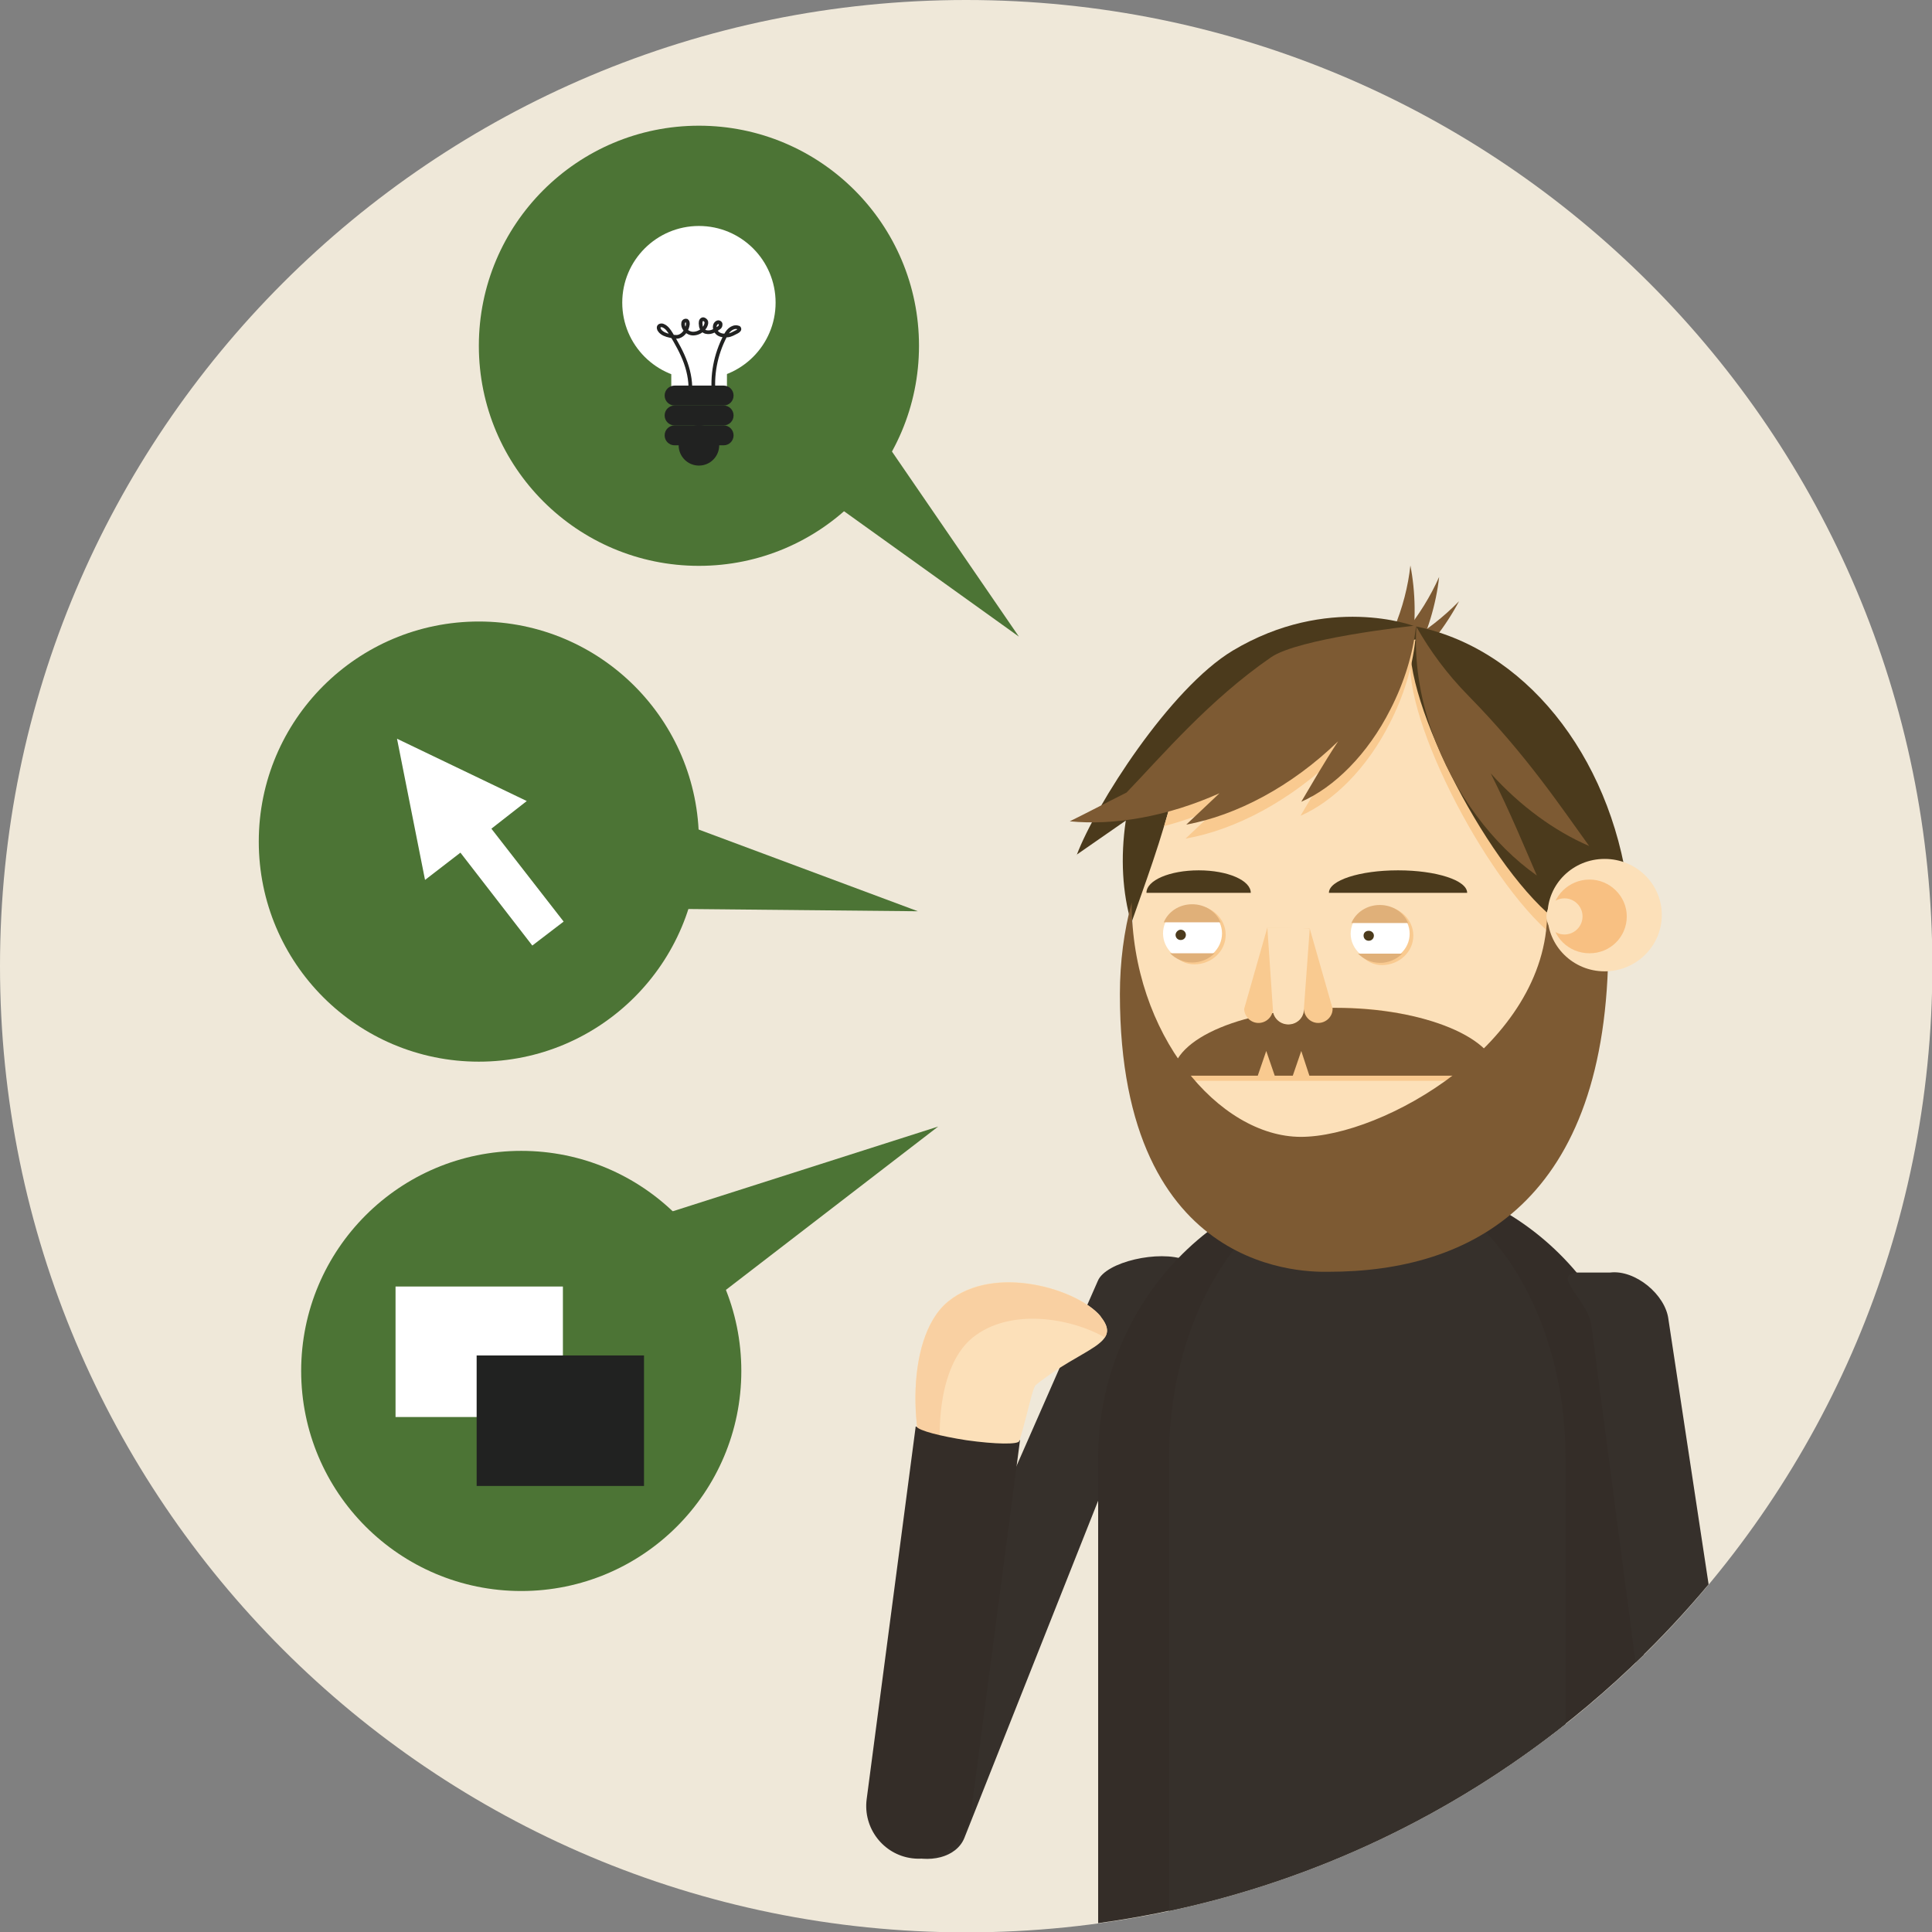
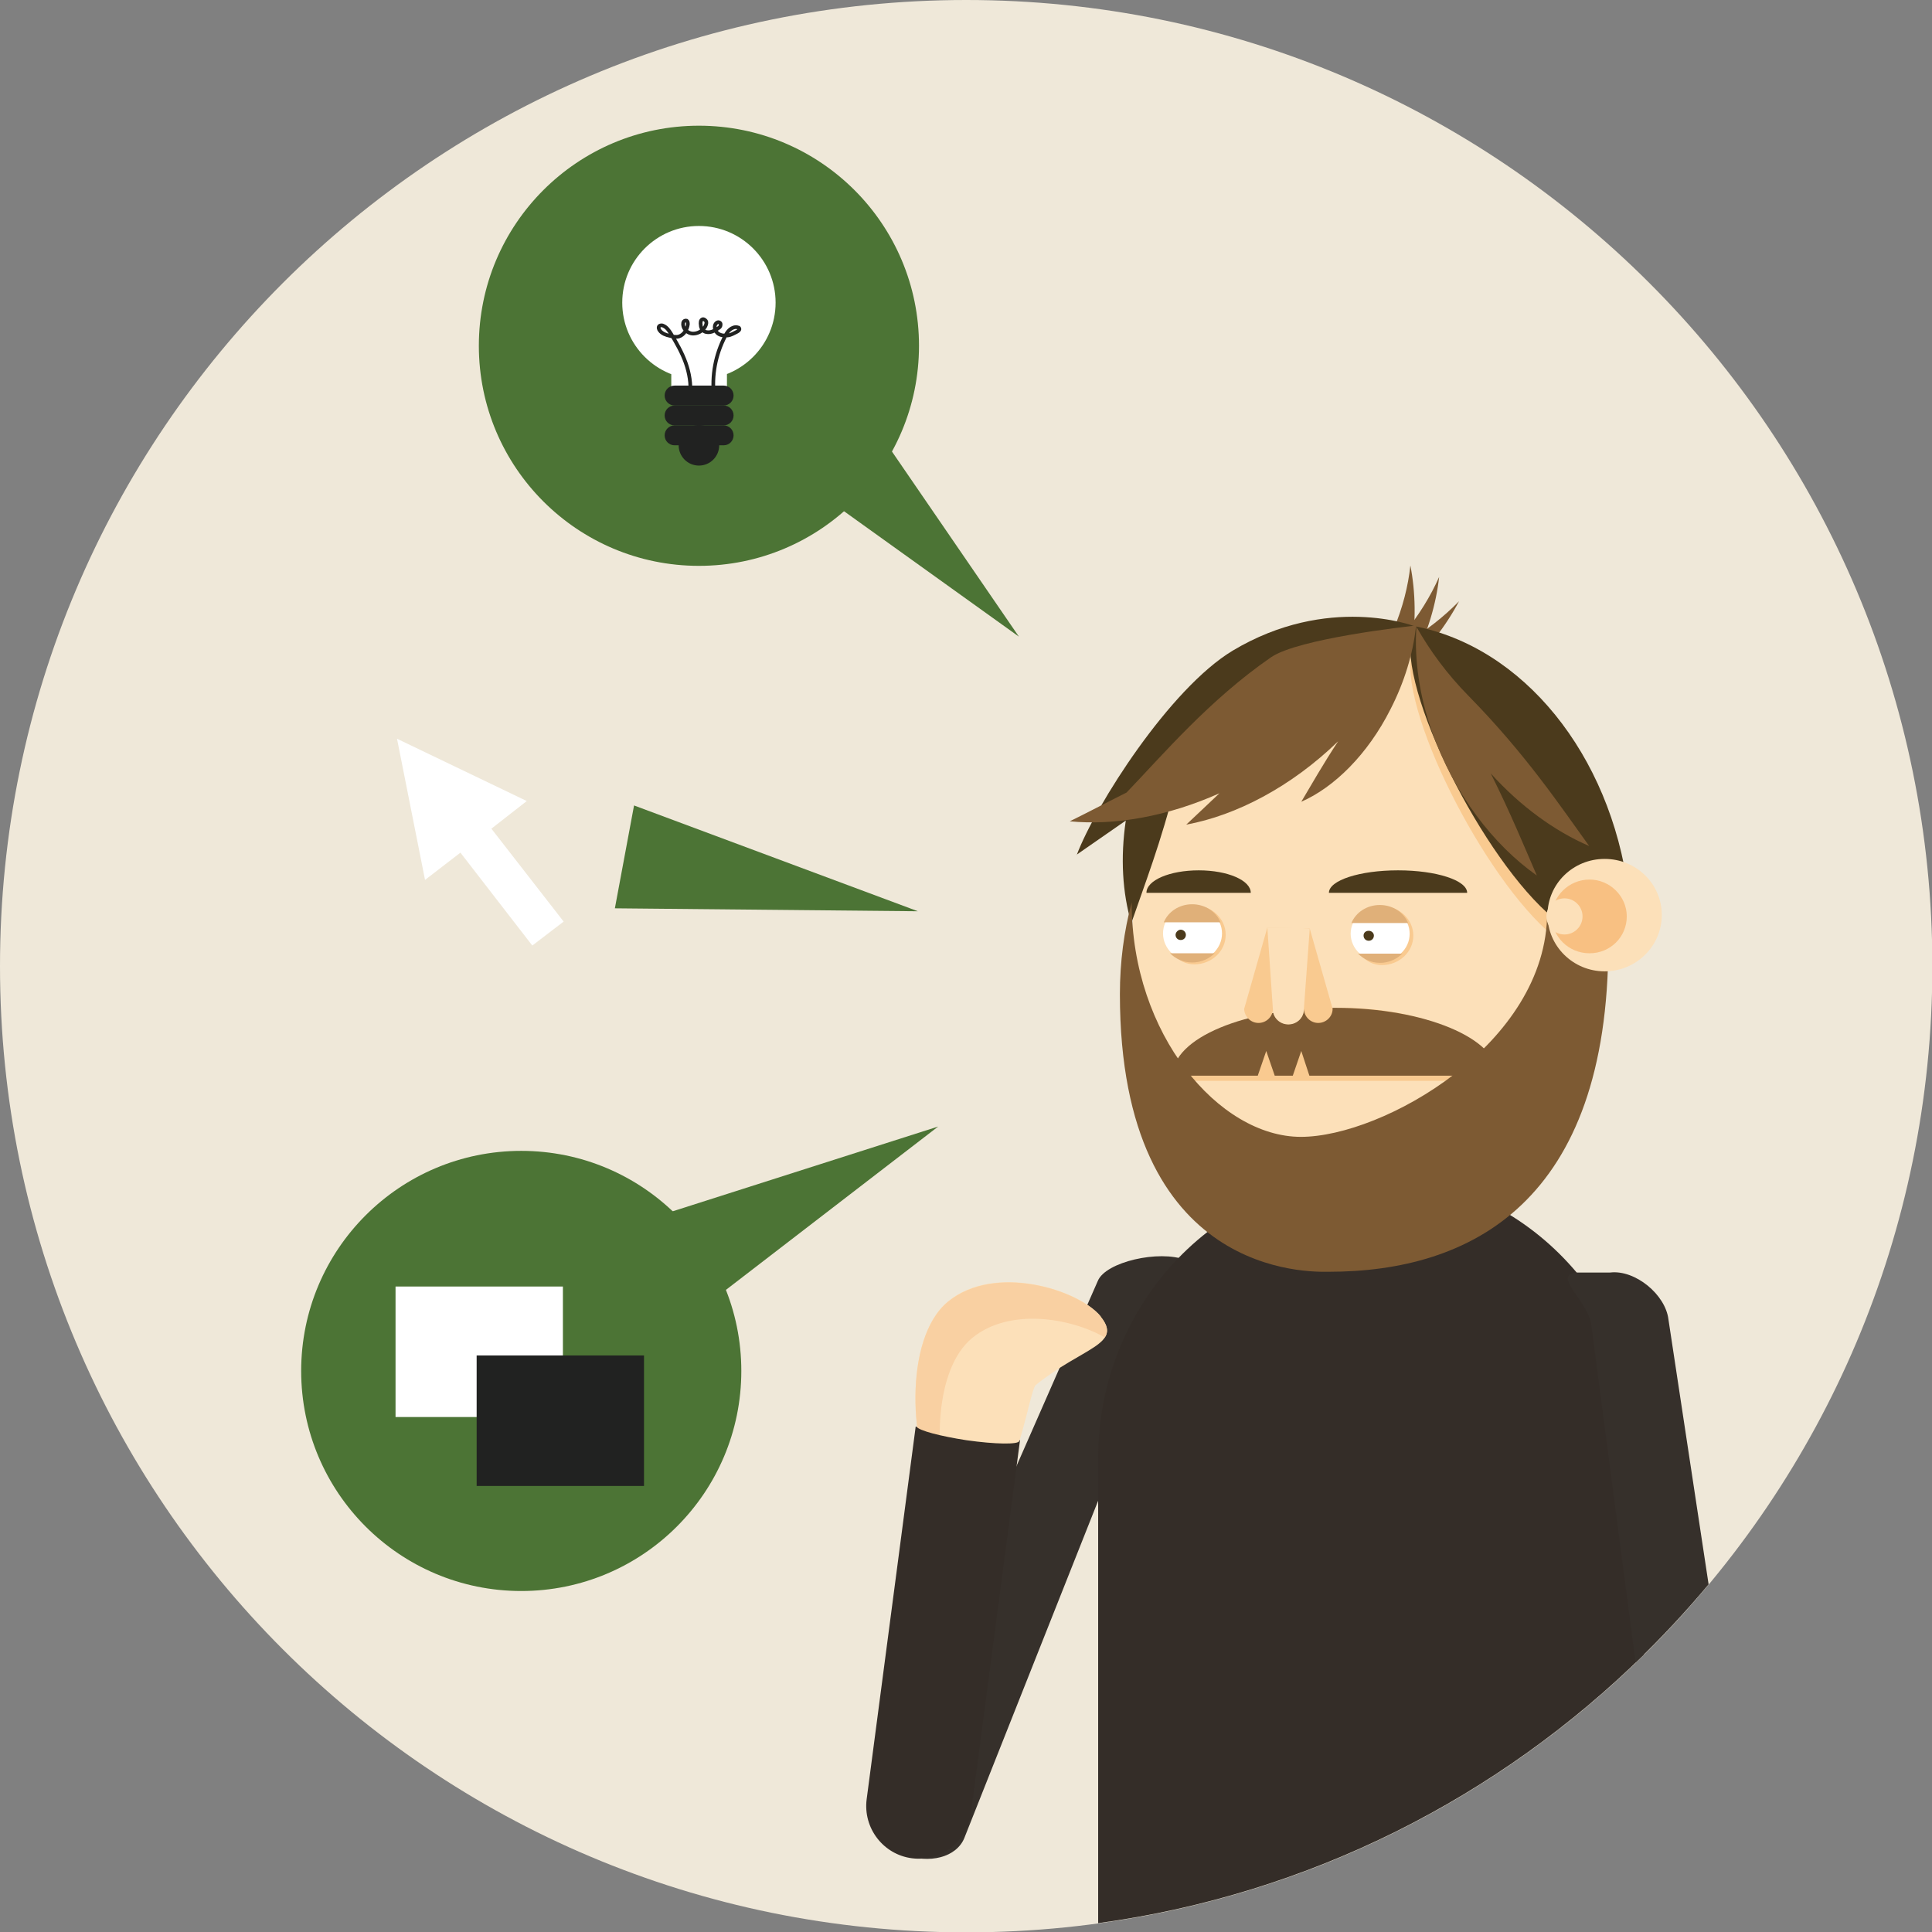
<svg xmlns="http://www.w3.org/2000/svg" id="b" width="184.9mm" height="184.9mm" viewBox="0 0 524.1 524.1">
  <rect x="0" y="0" width="524.1" height="524.1" fill="#808080" stroke="none" />
  <defs>
    <style>.d{fill:none;stroke:#212221;stroke-miterlimit:10;}.e{fill:#f9d0a2;}.e,.f,.g,.h,.i,.j,.k,.l,.m,.n,.o,.p,.q,.r{stroke-width:0px;}.f{fill:#f8c082;}.g{fill:#f9ca90;}.h{fill:#4c7435;}.i{fill:#4b3a1c;}.j{fill:#29211a;}.k{fill:#342d28;}.l{fill:#36302b;}.m{fill:#212221;}.n{fill:#e0b079;}.o{fill:#7d5a33;}.p{fill:#fff;}.q{fill:#efe8d9;}.r{fill:#fce0b9;}</style>
  </defs>
  <g id="c">
    <path class="q" d="m262.1,0C117.3,0,0,117.3,0,262.1s117.3,262.1,262.1,262.1,262.1-117.3,262.1-262.1S406.8,0,262.1,0Zm98,479.2c-3.5,1.6-7.1,3.1-10.7,4.5,3.6-1.4,7.2-2.9,10.7-4.5,3.5-1.6,7-3.3,10.4-5-3.4,1.8-6.9,3.4-10.4,5Zm30.4-16.5c-4.8,3.1-9.8,6-14.8,8.8,5.1-2.8,10-5.7,14.8-8.8,4.8-3.1,9.5-6.4,14.1-9.8-4.6,3.4-9.3,6.7-14.1,9.8Zm31.8-24.4c2.8-2.6,5.6-5.2,8.3-7.9-2.7,2.7-5.5,5.3-8.3,7.9Z" />
    <path class="l" d="m261.6,498.6c-2.1,5.2-9.5,7.2-16.6,4.4h0c-7.1-2.8-11.2-9.4-9.1-14.6l61.9-140.9c2.1-5.2,16.7-8.5,23.8-5.7v4.8c7.1,2.8-2,5.8-4.1,11.1l-55.9,140.9Z" />
    <path class="k" d="m445.9,448.8v-53.2c0-42.4-33.1-76.7-74-76.7s-74,34.4-74,76.7v126.1c57.3-7.8,108.8-34.2,148.1-72.9Z" />
-     <path class="l" d="m424.7,467.6v-71.9c0-42.4-24.1-76.7-53.8-76.7s-53.8,34.4-53.8,76.7v122.7c40-8.5,76.7-26.2,107.7-50.8Z" />
    <polygon class="h" points="276.4 172.7 276.4 172.7 209.6 124.8 229.9 104.9 276.4 172.7" />
    <circle class="h" cx="189.6" cy="93.8" r="59.7" />
    <path class="j" d="m386.4,309.8c0-.9-5.6-1.5-12.5-1.5s-12.5.7-12.5,1.5,5.6,1.6,12.5,1.6,12.5-.7,12.5-1.6Z" />
    <path class="k" d="m374,311.3c-6.9,0-12.5-.7-12.5-1.6v16.7c0,.9,5.6,1.6,12.5,1.6s12.5-.7,12.5-1.6v-16.7c0,.9-5.6,1.6-12.5,1.6Z" />
    <path class="r" d="m298.6,357.2c6.1,7.5-5,8.3-17.6,18.5-2.5,2-7.7,50.5-27.5,26.2-6.1-7.5-8.9-38.6,3.7-48.9,12.6-10.3,35.3-3.3,41.4,4.1Z" />
    <path class="e" d="m263.8,362.9c10.1-8.2,26.6-5.4,35.9-.1,1-1.5.8-3.2-1.1-5.6-6.1-7.5-28.8-14.4-41.4-4.1-12.6,10.3-9.8,41.4-3.7,48.9,1.3,1.6,2.5,2.8,3.7,3.8-3.7-11.9-3.8-34.4,6.6-42.9Z" />
    <path class="k" d="m276.5,390.7c0,0,0,.2,0,.2-.2,1-6.5.9-14.3-.2-7.1-1.1-12.9-2.6-13.6-3.7h-.2s-13.3,101.1-13.3,101.1c-1,7.8,4.5,15,12.3,16,7.8,1,15-4.5,16-12.3l13.3-101.1h-.2Z" />
    <polygon class="h" points="249 247.2 249 247.2 166.8 246.4 172 218.5 249 247.2" />
    <polygon class="h" points="254.5 305.6 254.5 305.6 189.4 355.7 176.2 330.6 254.5 305.6" />
    <rect class="p" x="182.1" y="90.6" width="15.1" height="15.2" />
    <circle class="p" cx="189.6" cy="82.1" r="20.8" />
    <path class="m" d="m196.3,104.6h-13.3c-1.5,0-2.7,1.2-2.7,2.7s1.2,2.7,2.7,2.7h13.3c1.5,0,2.7-1.2,2.7-2.7s-1.2-2.7-2.7-2.7Z" />
    <path class="m" d="m196.3,110h-13.3c-1.5,0-2.7,1.2-2.7,2.7s1.2,2.7,2.7,2.7h13.3c1.5,0,2.7-1.2,2.7-2.7s-1.2-2.7-2.7-2.7Z" />
    <path class="m" d="m196.3,115.4h-13.3c-1.5,0-2.7,1.2-2.7,2.7s1.2,2.7,2.7,2.7h13.3c1.5,0,2.7-1.2,2.7-2.7s-1.2-2.7-2.7-2.7Z" />
    <path class="d" d="m187.2,107.1c.3-2.9-.2-5.9-1.2-8.7-1-2.8-2.5-5.4-4-7.9-.5-.8-1.1-1.7-2-2.1-.3-.2-.8-.2-1.1,0-.4.3-.2,1,.1,1.3.6.8,1.7,1.2,2.7,1.4.8.2,1.6.4,2.4.2,1.4-.4,2.3-1.9,2.5-3.3,0-.4,0-.8-.3-1-.3-.1-.6,0-.8.2s-.2.6-.2.9c.1,1.3,1.4,2.4,2.7,2.4,1.3,0,2.6-.7,3.3-1.9.2-.4.4-.9.3-1.3s-.6-.8-1-.7c-.6.2-.6,1-.5,1.6,0,.5.2.9.5,1.3.5.6,1.3.7,2,.6.7-.1,1.4-.5,2-.9.3-.2.7-.4.8-.7s.2-.8-.2-1c-.4-.3-1,.1-1.2.6-.3.8,0,1.8.8,2.4.7.5,1.7.6,2.6.5s1.7-.6,2.5-1c.4-.2.9-.6.6-1,0-.1-.3-.2-.4-.2-.7-.2-1.5.1-2.1.6s-1,1.2-1.3,1.8c-2.6,5-3.7,10.7-3,16.3" />
    <circle class="m" cx="189.6" cy="120.8" r="5.5" />
-     <circle class="h" cx="129.9" cy="228.3" r="59.7" />
    <circle class="h" cx="141.4" cy="371.9" r="59.7" />
    <polygon class="p" points="142.9 217.3 107.7 200.4 115.3 238.7 124.9 231.3 144.4 256.5 152.9 250 133.3 224.8 142.9 217.3" />
    <rect class="p" x="107.3" y="349" width="45.4" height="35.4" />
    <rect class="m" x="129.3" y="367.7" width="45.4" height="35.4" />
    <path class="o" d="m380.9,171.8c4-4.9,7.2-10.1,9.5-15.3-.8,7.3-3.1,15.1-6.9,22.7-6.2,12.3-15.3,21.2-24.2,25.1,5-8.4,11.3-19.9,21.7-32.5Z" />
    <path class="o" d="m378.1,170.6c2.4-5.7,3.9-11.6,4.5-17.2,1.4,7.2,1.6,15.3.2,23.6-2.3,13.5-8.2,24.4-15.7,30.6,2.3-9.4,4.8-22.1,11-36.9Z" />
    <path class="o" d="m381.2,174.4c5.6-3.2,10.5-7.1,14.6-11.3-3.5,6.6-8.5,13.2-14.9,19-10.4,9.5-22.1,14.9-32,15.6,7.8-6.2,17.9-14.9,32.3-23.3Z" />
-     <path class="g" d="m307.4,259.9l50.6,80.4s78.4-37,78.4-84.4c0-47.4-17.4-81.8-57.1-81.8-39.7,0-71.9,38.4-71.9,85.8Z" />
    <path class="r" d="m363,176.5c2.7.7,70.1-18.8,70.1,78,0,37.6-56.4,74.1-75.1,85.8-28.2-11.6-51.2-42.4-51.2-80,0-41,24.1-75.2,56.2-83.7Z" />
    <path class="i" d="m379.3,236.1c10.3,0,18.7,2.7,18.7,6.1h-37.5c0-3.4,8.4-6.1,18.7-6.1Z" />
    <path class="i" d="m325.2,236.1c7.8,0,14.1,2.7,14.1,6.1h-28.3c0-3.4,6.3-6.1,14.2-6.1Z" />
    <path class="g" d="m363.9,273.4c23.1,0,41.8,8.9,41.8,19.8h-83.5c0-10.9,18.7-19.8,41.8-19.8Z" />
    <path class="g" d="m383.4,253.8c0,4.4-3.8,8-8.5,8s-7.7-4.1-7.7-8.5c0-4.4,3-7.5,7.7-7.5s8.5,3.6,8.5,8Z" />
    <path class="g" d="m332.5,253.6c0,4.4-3.8,8-8.5,8-4.7,0-7.6-4.1-7.6-8.5s3-7.5,7.6-7.5c4.7,0,8.5,3.6,8.5,8Z" />
    <path class="p" d="m331.5,253.2c0,4.2-3.6,7.6-8,7.6s-8-3.4-8-7.6c0-4.2,3.6-7.5,8-7.5,4.4,0,8,3.4,8,7.5Z" />
    <path class="i" d="m321.7,253.6c0,.8-.6,1.4-1.4,1.4s-1.4-.6-1.4-1.4c0-.7.7-1.4,1.4-1.4s1.4.6,1.4,1.4Z" />
    <path class="n" d="m315.7,250.2c1.2-2.9,4.2-4.9,7.7-4.9s6.5,2,7.7,4.9h-15.5Z" />
    <path class="n" d="m329.5,258.6c-1.5,1.5-3.7,2.5-6.1,2.5-2.4,0-4.5-1-6-2.5h12.1Z" />
    <path class="o" d="m353,285.1l-2.3,6.7h-4.9s-2.3-6.7-2.3-6.7l-2.3,6.7h-23.1c0-10.2,19.7-18.4,44.1-18.4,24.3,0,44.1,8.3,44.1,18.4h-51.1s-2.2-6.7-2.2-6.7Z" />
    <path class="g" d="m355.3,251.9h0l6.2,21.7h0c0,.1,0,.1,0,.1,0,2.1-1.8,3.8-3.9,3.8-2.1,0-3.8-1.7-3.9-3.8h0c0,2.3-1.9,4.1-4.2,4.1-2.3,0-4.2-1.8-4.2-4.1h0c0,2.1-1.8,3.8-3.9,3.8s-3.8-1.7-3.9-3.8h0l6.3-22.1" />
    <path class="r" d="m343.7,251.6c1.4,0,4.3,0,5.8,0,1.5,0,4.4.2,5.8.3l-1.6,21.9c0,2.3-1.9,4.1-4.2,4.1-2.3,0-4.2-1.8-4.2-4.1l-1.5-22.1Z" />
    <path class="p" d="m382.4,253.3c0,4.2-3.6,7.5-8,7.5-4.4,0-8-3.4-8-7.5s3.6-7.5,8-7.5,8,3.4,8,7.5Z" />
    <path class="i" d="m372.7,253.8c0,.8-.6,1.4-1.4,1.4-.8,0-1.4-.6-1.4-1.4s.6-1.3,1.4-1.3,1.4.6,1.4,1.3Z" />
    <path class="n" d="m366.6,250.4c1.2-2.9,4.2-4.9,7.7-4.9s6.5,2,7.7,4.9h-15.5Z" />
    <path class="n" d="m380.4,258.7c-1.5,1.5-3.7,2.5-6,2.5-2.4,0-4.5-1-6-2.5h12.1Z" />
    <path class="g" d="m383.5,174.7c-6,13.5,17,60.3,36.1,77.7l22.1-5.9c-4.9-37-28.5-66.1-58.3-71.8Z" />
    <path class="i" d="m383.5,169.8c-6,13.5,17,60.3,36.1,77.7l22.1-5.9c-4.9-37-28.5-66.2-58.3-71.8Z" />
    <path class="i" d="m292.1,231.9c5.1-13.5,25.2-45.1,42.3-55.4,25.9-15.5,49.1-6.7,49.1-6.7-7.3,3.8-39.8,21.1-46.5,27.4-6.3,5.9-12.3,11-18.1,15.5-3.8,15.5-8.6,27.8-12,37.7-2.4-8.1-3-17.7-1.5-27.8-4.9,3.4-9.4,6.5-13.4,9.3Z" />
    <path class="o" d="m384,169.7c0,.1.1.2.2.3,0,0,0-.2,0-.2,0,.2.1.4.2.5,3.5,6.2,8.1,12.5,14,18.5,15.7,16,25.1,30.2,32.7,40.7-9.3-4-18.7-10.8-26.7-19.7,5.4,10.8,9.2,20.1,12.5,27.7-11.8-8.3-22.5-22.2-28.4-38.9-3.5-9.9-4.8-19.6-4.3-28.1,0-.3-.1-.6-.2-.8Z" />
    <path class="o" d="m307,244.9c0,35.7,23.7,63.5,45.9,63.5,22.2,0,66.8-25.2,66.8-60.9l16.6,8.4h0c0,70.2-37.3,89.1-75.9,89.1-4.5,0-56.6,2-56.6-75.3,0-8.7,1.1-17.1,3.2-24.9Z" />
    <path class="r" d="m419.8,248.2c0,8.4,6.9,15.3,15.5,15.3,8.5,0,15.5-6.8,15.5-15.3,0-8.4-6.9-15.2-15.5-15.2-8.6,0-15.5,6.8-15.5,15.2Z" />
    <path class="f" d="m421,248.6c0,5.5,4.5,10,10.2,10s10.1-4.5,10.1-10-4.6-10-10.1-10c-5.6,0-10.2,4.5-10.2,10Z" />
    <path class="r" d="m419.5,248.6c0,2.7,2.2,4.9,4.9,4.9s4.9-2.2,4.9-4.9c0-2.7-2.2-4.9-4.9-4.9s-4.9,2.2-4.9,4.9Z" />
-     <path class="g" d="m330.5,218.9c-4.9,2.2-9.8,3.9-14.7,5.2,1.1-3.6,2.1-7.4,3.1-11.4,5.7-4.5,11.8-9.6,18.1-15.5,5.1-4.8,24.8-15.8,37.3-22.5,5.1-.7,8.9-1.1,9.6-1.2h0c0,0,.1,0,.1,0,0,.1-.1.3-.1.4-.8,7.2-3.1,14.9-6.9,22.3-6.2,12.3-15.3,21.2-24.2,25.1,2.8-4.7,5.9-10.2,10-16.4-12.7,12.3-27.6,20.2-41.2,22.6,2.8-2.6,5.7-5.4,9-8.5Z" />
    <path class="o" d="m290,222.9c4.7-2.3,9.8-5,15.6-7.9,9.8-10.2,22.4-25.1,39.2-36.7,7.4-5.1,37.3-8.4,39.3-8.6h0c0,0,.1,0,.1,0,0,.1-.1.3-.1.4-.8,7.2-3.1,14.9-6.9,22.3-6.2,12.3-15.3,21.2-24.2,25.1,2.8-4.7,5.9-10.2,10-16.4-12.7,12.3-27.6,20.1-41.2,22.6,2.8-2.6,5.7-5.4,9-8.5-14.1,6.3-28.5,8.8-40.6,7.6Z" />
    <path class="l" d="m443.7,451c7-6.7,13.6-13.8,19.8-21.2l-10.9-71.9c-.8-6.7-9-13.5-15.8-12.7h-9.2c-6.7.8,3.3,7.7,4.1,14.4l12,91.5Z" />
  </g>
</svg>